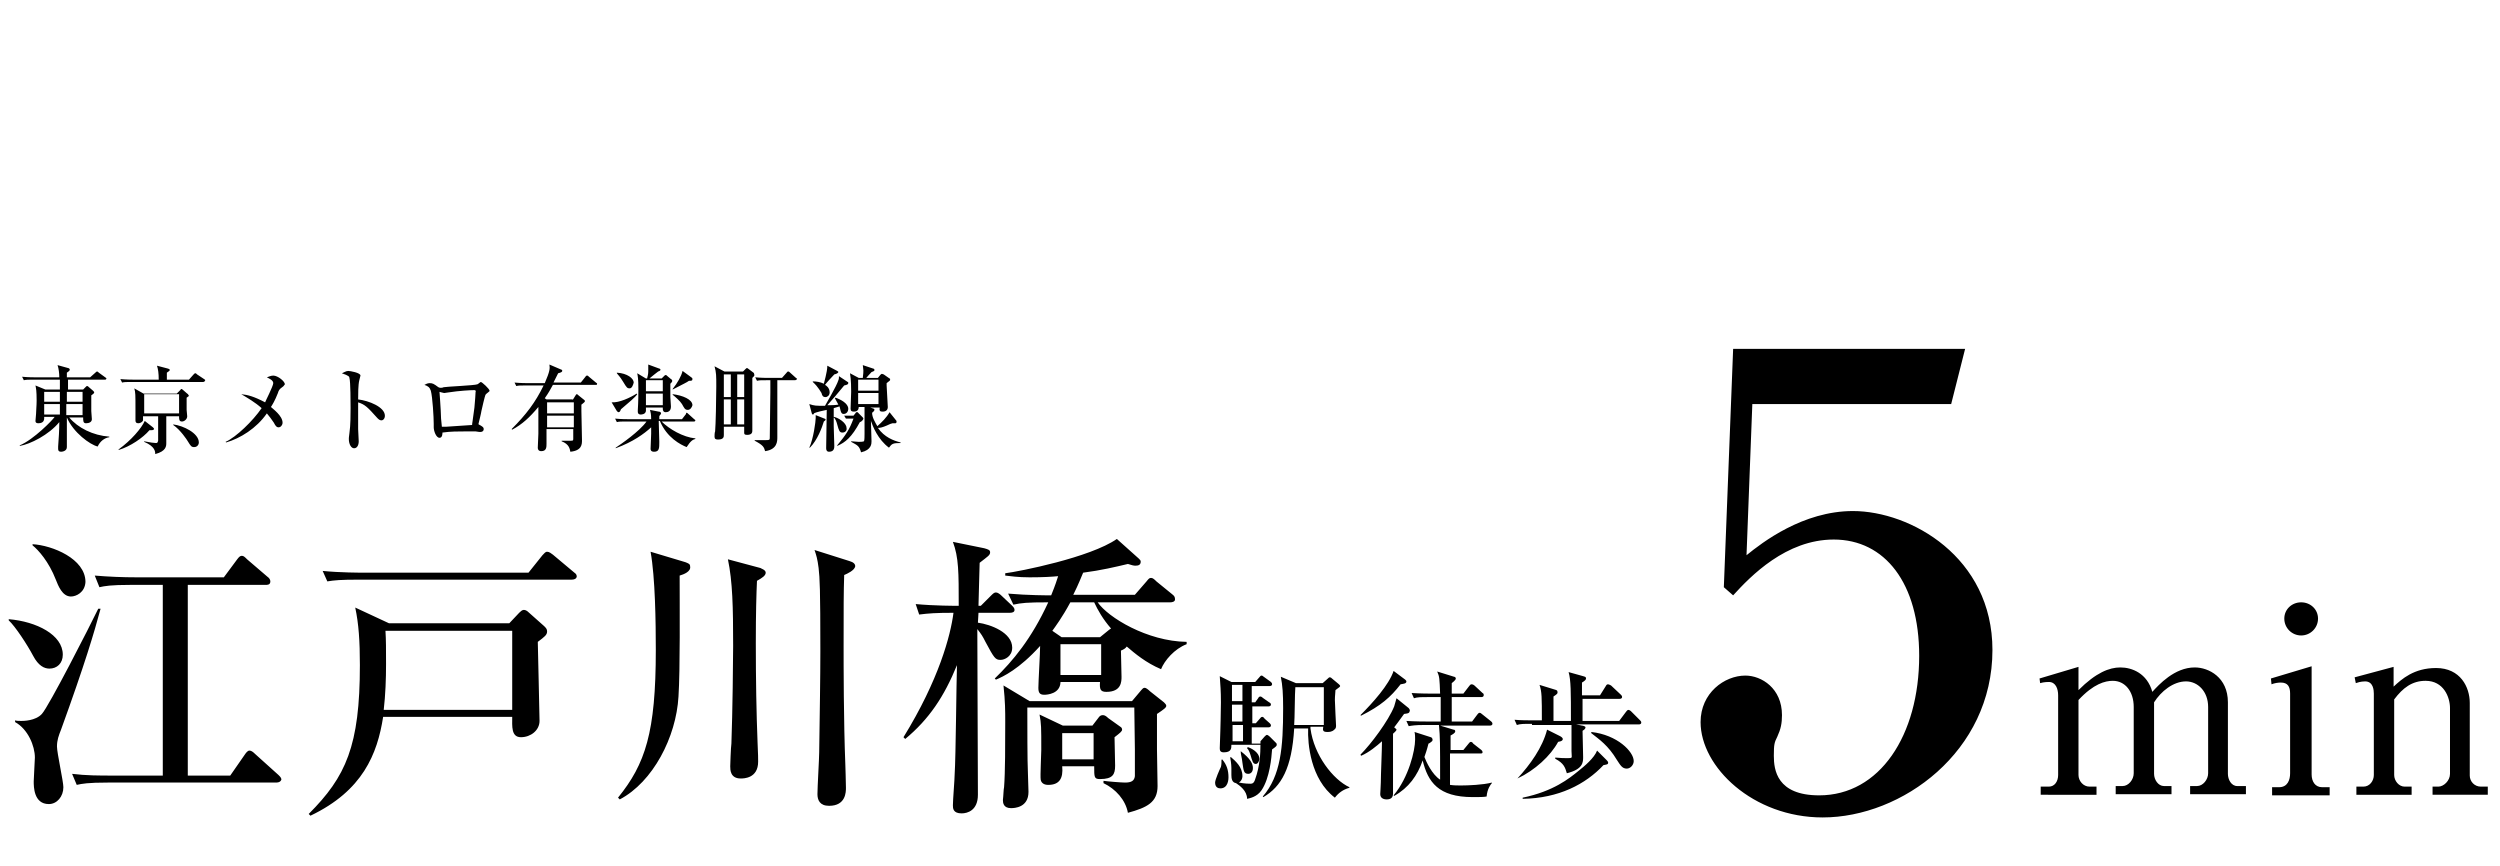
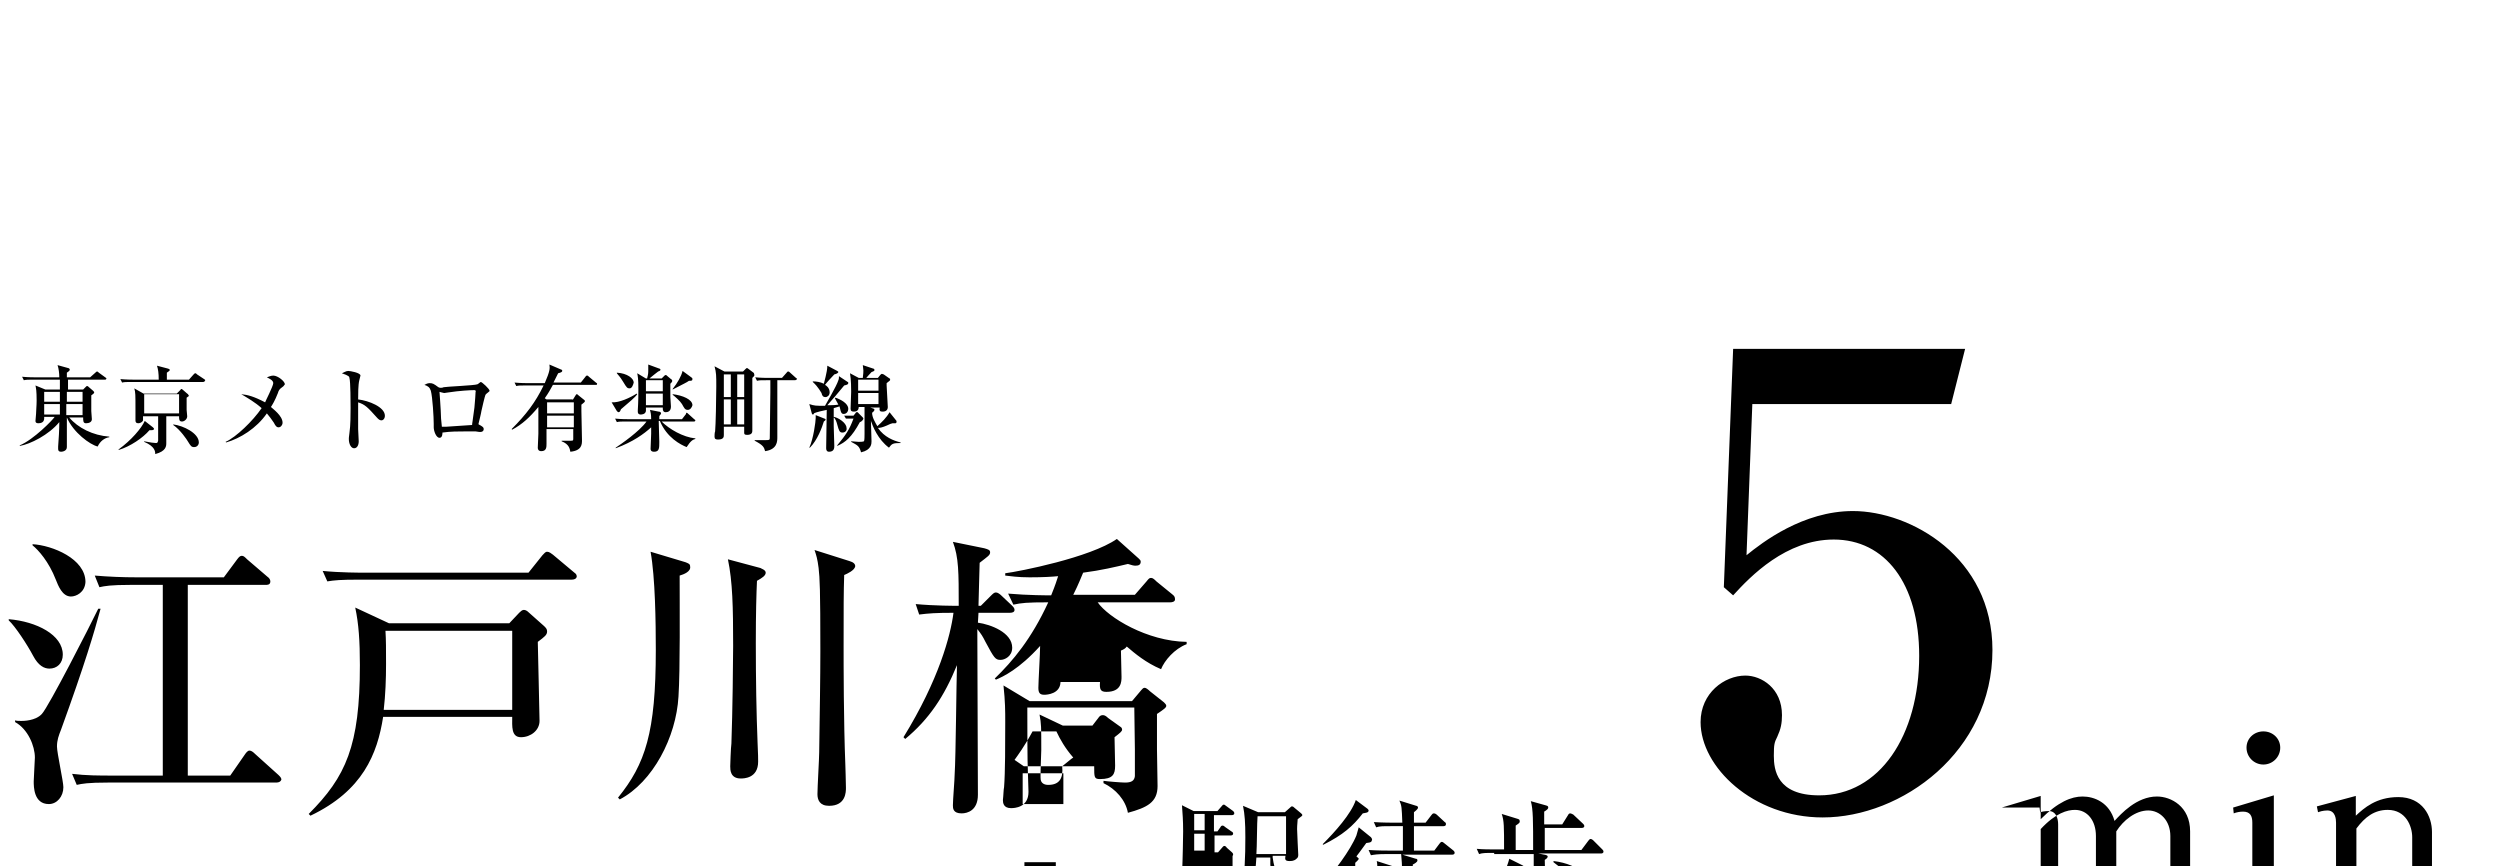
<svg xmlns="http://www.w3.org/2000/svg" viewBox="0 0 430 149">
-   <path d="M301.4 69.5l-1 26c2.7-2.2 9.7-7.6 18.3-7.6 9.9 0 24 7.9 24 23.9 0 17.5-15.6 28.8-29.2 28.8-12 0-21-8.7-21-16.4 0-5 4.1-8 7.7-8 2.8 0 6.3 2.2 6.3 6.8 0 1.4-.2 2.4-.8 3.7-.5 1-.6 1.3-.6 3.3 0 2.4.5 6.8 7.8 6.8 10.4 0 17.2-10.3 17.2-24 0-12.5-5.9-20-14.7-20-8.2 0-14.3 6.3-17.3 9.6l-1.6-1.4 1.6-41H338l-2.4 9.5h-34.2zM8.5 115c-.9 0-1.9-.5-2.8-2.2-1-1.9-3.1-5.1-4.2-6.1v-.2c4.8.4 9.3 2.7 9.3 6.1 0 1.5-1 2.4-2.3 2.4zm2 10.5c-.4 1-.7 1.8-.7 2.9 0 1.1 1.1 6 1.1 7 0 1.6-1.1 2.9-2.5 2.9-2.6 0-2.6-3-2.6-3.9 0-.7.2-3.5.2-4.1 0-2-1.2-4.9-3.4-6.1v-.3c.3.1.6.1 1.1.1.3 0 2.4 0 3.5-1.2 1.2-1.3 8.2-15 9.7-18.1h.4c-1.1 4.1-2.7 9.5-6.8 20.8zm1.7-22.9c-1.5 0-2.2-1.9-2.6-2.9-1.2-3.1-3-5.1-4-5.9v-.2c3.4.2 9.1 2.5 9.1 6.5-.1 1.8-1.6 2.5-2.5 2.5zm35.2 32H18.6c-3.5 0-4.5.2-5.4.4l-.8-1.9c2.4.3 4.7.3 7.1.3H28v-32.8h-5.5c-3.5 0-4.5.2-5.4.4l-.8-2c2.4.2 4.8.3 7.2.3h15l2.3-3.1c.3-.4.5-.6.8-.6.3 0 .5.2.9.6l3.5 3c.3.2.5.5.5.8 0 .6-.5.6-.8.6H32.3v32.8h7.3l2.5-3.6c.2-.3.5-.7.8-.7.3 0 .6.2 1 .6l4 3.6c.3.3.5.5.5.8-.2.5-.7.5-1 .5zm45.1-24.2c0 .8.3 12.3.3 13.6 0 1.6-1.5 2.8-3.2 2.8-1.7 0-1.5-1.9-1.5-3.5H65.9c-1 6.4-3.5 12.7-12.5 17l-.3-.3c6.4-6.4 8.8-11.7 8.8-25.6 0-4.1-.2-7.1-.8-9.9l5.8 2.7h20.7l1.7-1.8c.2-.2.5-.5.8-.5s.6.2.8.4l2.7 2.4c.3.3.5.5.5.9 0 .6-.4.9-1.6 1.8zm5.8-10.7H61.7c-3.1 0-4.2.1-5.4.3l-.8-1.8c3 .3 6.6.3 7.1.3h28.3l2.4-3c.3-.3.5-.6.8-.6.4 0 .7.3 1 .5l3.7 3.1c.3.2.4.4.4.7-.1.4-.5.5-.9.5zm-10.1 8.8H66.3c.1 1.6.1 3.2.1 5.7 0 2.6-.1 5.3-.4 7.9h22.1v-13.6zm28.7-9.5c0 5.2.1 16.2-.2 20.8-.4 7-4.4 14.7-10.1 17.7l-.3-.3c4.7-5.8 6.5-11.2 6.5-25.4 0-4.7-.1-12.5-.9-16.9l6 1.8c.5.2.8.3.8.7.2.9-1.1 1.4-1.8 1.6zm13.3.9c-.1 2.2-.2 5.5-.2 10.7 0 6.2.1 12.1.3 17.1.1 1.8.1 3.1.1 3.3 0 2.9-2.5 2.9-3 2.9-1.8 0-1.8-1.5-1.8-2.1 0-.1.1-3.3.2-3.9.2-5.3.3-14.7.3-16.8 0-6.7-.1-11.1-.9-14.9l5.6 1.5c.1.1.9.3.9.8s-.6.9-1.5 1.4zm15-1c-.1 3-.1 5.5-.1 12.2 0 3.1 0 13 .3 20.5 0 .7.1 2.4.1 3.9 0 .7 0 3.1-2.9 3.1-1.6 0-2-1-2-2 0-1.2.3-6.2.3-7.2.1-6.9.2-12.9.2-17.4 0-10.8-.1-12.5-.3-14.3-.2-1.6-.4-2.2-.7-3.1l6 1.9c.7.2 1 .5 1 .9-.1.7-1.4 1.3-1.9 1.5zm12.3 5c3.2.3 6.8.3 7.4.3 0-5.8 0-8.3-1-11l5.4 1.1c.7.2 1 .3 1 .7 0 .5-.4.7-1.8 1.8 0 .6-.2 6.6-.2 7.4h.4l1.7-1.7c.4-.4.6-.6.9-.6.3 0 .7.3.9.5l1.8 1.7c.3.3.5.5.5.8 0 .4-.4.5-.8.5h-5.4c0 .4-.1 1.4-.1 1.7 2.2.3 5.9 1.7 5.9 4.3 0 1.5-1.3 2.1-2 2.1-.9 0-1.1-.3-2.6-3.1-.5-1-.7-1.3-1.4-2.2 0 4.5.1 24.4.1 28.5 0 2.7-1.8 3.2-2.8 3.2-1.5 0-1.5-.9-1.5-1.4 0-.9.3-4.5.3-5.3.2-3 .3-16.1.4-18.8-2.2 5.4-4.8 9.3-8.9 12.7l-.3-.3c6.1-9.9 8.1-17.5 8.6-21.4-3.1 0-4.3.1-5.9.3l-.6-1.8zm24.9 13.5c-.1 1.9-2.2 2.1-2.8 2.1-.8 0-1-.4-1-1.2 0-1 .3-6 .3-7.2-3.6 4-6.4 5.3-7.6 5.8l-.2-.2c3.1-3 6.3-6.8 9.2-13.1-3.7 0-4.6.1-6 .4l-.9-1.9c3.4.3 6.9.3 7.4.3.3-.8.6-1.4 1.2-3.3-1 .1-2.6.2-4.9.2-2 0-3.3-.2-4.2-.3v-.4c2.4-.3 14.6-2.7 19.2-5.9l3.8 3.4c.2.2.3.3.3.5 0 .5-.3.7-.9.7-.3 0-.7-.1-1.3-.3-2.1.5-4.6 1.1-7.7 1.5-.4.9-.7 1.8-1.7 3.8h10.6l2-2.3c.4-.5.5-.6.8-.6s.6.3.9.6l2.7 2.2c.4.3.5.5.5.9s-.5.5-.8.5h-12.5c1.8 2.6 8.5 6.7 15.3 6.8v.4c-2.1.8-3.8 2.8-4.4 4.3-2.6-1.1-4.5-2.7-5.9-3.9-.2.3-.5.5-1 .7 0 .6.1 3.8.1 4.5 0 .8 0 2.6-2.6 2.6-1 0-1.2-.4-1.1-1.7h-6.8zm-5.7 4.5c0 2.6 0 9.3.1 11 0 .5.1 2.8.1 3.3 0 2.7-2.4 2.8-3 2.8-1.3 0-1.4-.9-1.4-1.4.1-.8.1-1.8.2-2.2.2-2.5.2-7.5.2-11.2 0-1.9 0-3.5-.3-6.3l4.5 2.7h17.6l1.6-1.9c.2-.2.3-.4.6-.4.2 0 .6.3.9.6l2.4 1.9c.2.2.4.4.4.6 0 .3-.4.6-1.6 1.4v6.1c0 .9.1 5.3.1 6.3 0 2.8-1.8 3.7-5.1 4.6-.4-2.2-2.1-4.1-4.2-5.1v-.4c.6.1 3.1.3 3.7.3 1.1 0 1.6-.3 1.7-1.1v-4.6c0-1-.1-6-.1-7.2h-18.4zm6 9.9c.2 2.1-.5 3.2-2.4 3.2-.7 0-1.2-.3-1.3-.9-.1-.7.1-4.2.1-5.1 0-4 0-4.5-.3-6.1l4 1.9h5.1l1-1.3c.2-.3.4-.5.8-.5.3 0 .6.2.9.5l2.1 1.5c.2.1.3.3.3.5 0 .3-.4.6-1.3 1.3 0 .7.1 4.1.1 4.9 0 1.5-.4 2.3-2.6 2.3-1 0-1-.3-1-2.2h-5.5zm6.5-22.2l1.6-1.3.3-.2c-1.4-1.6-2.3-3.2-2.9-4.5h-4.1c-1.4 2.6-2.6 4.2-3.1 4.9l1.6 1.1h6.6zm-6.8 1.2v5.3h7v-5.3h-7zm.3 15.3v4.5h5.4v-4.5h-5.4zm27.5 4.5c.8.9 1.1 1.9 1.1 3.1 0 .2 0 1.9-1.4 1.9-.4 0-.9-.2-.9-1 0-.5.8-2.3 1-2.7.1-.4.1-.7.1-1.2l.1-.1zm6.6-3.1l.7-.8c.1-.1.3-.3.4-.3.1 0 .3.1.5.3l1.1 1.1c.1.1.1.2.1.3 0 .2-.1.3-.8.8-.1 1.4-.4 4.9-1.8 7-.8 1.2-2.1 1.4-2.5 1.5 0-1.4-1.3-2.3-1.9-2.7-.7-.1-.8-.8-.8-1.4v-1.2c0-.1 0-.7-.2-1.8l.1-.1c.8.7 2 1.7 2 3.3 0 .1 0 .7-.6 1.1 1 .2 1.8.2 2 .2.3 0 .6-.1.8-.8.8-2.2.9-4.5.9-5.9h-5c0 .6 0 1.3-1.3 1.3-.6 0-.7-.3-.7-.7 0-.5.1-2.6.1-3 0-.2.1-3.3.1-4.9 0-2-.1-3-.2-4.5l2 1h4.1l.7-.8c.2-.2.2-.3.4-.3.1 0 .1 0 .5.3l1.1.8c.1.1.2.2.2.4s-.2.3-.4.3h-3.1v2.8h.6l.5-.7c.1-.2.2-.3.4-.3.1 0 .3.1.5.3l1 .7c.2.1.3.2.3.4s-.2.3-.4.3h-2.8v2.9h.6l.7-.8c.1-.1.2-.3.4-.3.1 0 .3.1.4.3l.9.8c.1.1.2.2.2.4s-.2.3-.4.3h-2.9v2.8h1.5zm-4.9-9.7v2.8h1.8v-2.8h-1.8zm0 3.4v2.9h1.8v-2.9h-1.8zm1.9 6.3v-2.8H212v2.8h1.8zm-.4 1.7c1.7 1.3 2.1 2.2 2.1 2.9 0 .7-.4 1-.8 1-.8 0-.8-.6-1-1.9-.1-1-.3-1.4-.3-2zm1.2-.7c.4.1 2 .8 2 2 0 .5-.3.9-.6.9-.5 0-.6-.5-.9-1.5-.2-.6-.3-.9-.6-1.2l.1-.2zm10.8-3.2c.6 4.6 3.9 8.8 6.7 10.1v.1c-1.1.3-1.9.9-2.5 1.7-4.2-3.2-4.7-9.3-4.6-11.9h-2.4c-.4 6.8-2.2 10-5.3 11.8l-.1-.1c3.1-3.6 3.5-8.4 3.5-15.2 0-2.5-.1-3.9-.4-5.4l2.6 1.1h4.6l.9-.8c.1-.1.2-.2.3-.2.2 0 .3.1.4.2l1.2 1c.1.1.2.2.2.3 0 .1-.1.2-.8.7 0 .4-.1.9-.1 1.7 0 .7.2 4.2.2 4.4 0 .2 0 .5-.3.7-.4.4-.9.4-1.2.4-.8 0-.8-.3-.7-.9h-2.2zm2.3-.6v-6.5h-4.9c-.1.9-.1 5.5-.2 6.5h5.1zm13.8-1.9c-1 1.4-1.4 1.9-1.7 2.3.2.2.4.3.4.4 0 .2-.5.6-.6.7v10.3c0 .7-.4 1-1.1 1-.1 0-1.1 0-1.1-.9 0-.1.1-1.6.1-2 0-1.3.2-5.6.2-7.1-.9.8-2.2 1.9-3.6 2.5l-.1-.2c1.8-1.8 4.8-5.8 5.8-8.3.1-.3.3-1 .4-1.4l2.1 1.7c.1.1.2.3.2.4-.1.4-.1.5-1 .6zm-.6-5.1c-1.7 2.2-3.4 3.7-6.8 5.4l-.1-.1c2.1-2.1 4.9-5.2 5.7-7.6l2 1.5c.1.1.2.2.2.3 0 .4-.5.4-1 .5zm14.8 19.3c-.5.1-1.3.1-2.4.1-5.9 0-7.7-2.6-8.6-6.3-.9 2.6-2.4 4.7-4.9 6.1l-.1-.1c2.6-3.1 3.7-7.7 3.7-9.6 0-.4 0-.9-.1-1.3l2.8.9c.1 0 .3.2.3.4 0 .1 0 .2-.1.3-.1.1-.5.4-.6.4-.3 1.2-.5 1.7-.7 2.3.3.8 1.3 3 2.7 3.9 0-6.5 0-7.2-.2-9.4h-2.6c-1.5 0-2 .1-2.6.2l-.4-.9c1.5.1 3.2.1 3.5.1h2.4v-4.2h-2c-1.5 0-2 0-2.6.2l-.4-.9c1.5.1 3.2.1 3.4.1h1.5c-.1-2.6-.1-2.9-.5-3.8l2.9.9c.1 0 .3.1.3.3 0 .3-.6.7-.7.8v1.8h2l1-1.3c.1-.1.2-.3.4-.3s.4.1.5.2l1.4 1.3c.2.1.2.2.2.4s-.2.3-.4.3h-5.1v4.2h3.5l.9-1.2c.1-.1.2-.3.4-.3.1 0 .3.1.5.3l1.5 1.2c.1.1.2.2.2.4s-.2.3-.4.3h-8.6l2.3.7c.2 0 .3.1.3.3 0 .3-.6.6-.8.7v2.5h2.2l.9-1.1c.1-.1.2-.3.4-.3.1 0 .3.1.4.3l1.4 1.1c.1.1.2.2.2.4s-.2.2-.4.2h-5.2v5.4c.7.1 1.3.1 1.9.1 1.2 0 3.8-.1 5.3-.5v.1c-.2.2-.8 1-.9 2.3zm7.8-12.5c-1.5 0-2 0-2.6.2l-.4-.9c1.1.1 2.3.1 3.4.1h1.3c0-4 0-4.9-.4-6.1l2.6.8c.3.1.5.1.5.5 0 .2-.1.3-.7.7v4.2h3c0-5 0-7-.4-8.4l2.5.7c.3.1.5.1.5.4 0 .2-.2.4-.7.7v2.2h3.1l1-1.6c.1-.2.2-.3.4-.3.1 0 .3.1.5.2l1.7 1.6c.1.1.2.2.2.4s-.2.3-.4.3h-6.4v3.8h6.3l1.2-1.6c.1-.1.2-.3.4-.3.1 0 .3.1.4.2l1.6 1.6c.1.1.2.2.2.4s-.2.3-.4.3h-10.8l1 .2c.1 0 .6.1.6.3 0 .1 0 .3-.5.6 0 .7.1 3.8.1 4.5 0 .9 0 2.1-2.8 2.8-.3-1-.5-1.7-2-2.5v-.2c1 .1 1.5.1 2.1.1.3 0 .6 0 .7-.1.1-.1 0-.4 0-1.1v-4.5h-6.8zm-2.5 9.4c2.2-2.4 4.3-5.3 5.1-8.4l2.2 1.1c.2.1.5.3.5.5s-.1.4-.8.5c-1.3 2.4-4 4.9-7 6.3zm.9 3.3c5.3-1.1 8-3.3 9.6-4.6 1-.8 2.7-2.2 3.2-3.5l1.6 1.6c.3.3.3.4.3.5 0 .3-.3.3-.8.4-3.1 3.3-7.7 5.7-13.9 5.8v-.2zm11.8-11.3c4.5.5 7.3 3.4 7.3 5 0 .7-.6 1.3-1.2 1.3-.8 0-1.1-.6-1.7-1.5-1.5-2.5-3-3.5-4.4-4.6v-.2zm77.1-9.2l6.7-2v4c3-3 5.3-3.9 7.2-3.9 2 0 4.6 1 5.5 4.2 1.1-1.2 3.8-4.2 7.3-4.2 2.4 0 5.7 1.7 5.7 6v12.3c0 1 .6 2.1 1.6 2.1h1.5v1.4h-9.6v-1.4h1.2c1 0 1.9-1.1 1.9-2.2v-11.4c0-2.7-1.8-4.4-3.8-4.4-2.2 0-4.3 1.7-5.5 3.6v12.3c0 1 .7 2.1 1.7 2.1h1.3v1.4h-9.6v-1.4h1.2c1 0 1.9-1.1 1.9-2.2v-11.4c0-2.7-1.5-4.5-3.6-4.5-1.3 0-3.3.5-5.9 3.3v12.9c0 1 .8 2 1.9 2h1.2v1.4H351v-1.4h1.4c1 0 1.6-.9 1.6-2v-13.7c0-1.1-.4-2.3-1.6-2.3-.2 0-.8 0-1.5.2l-.1-.8zm39.8 0l7-2.1v18.6c0 1.2.6 2.2 1.8 2.2h1.3v1.4h-9.9v-1.4h1.2c1.5 0 1.9-1.3 1.9-2.4v-13.7c0-1.2-.4-1.9-1.6-1.9-.5 0-1.1.1-1.6.3l-.1-1zm8.1-10.3c0 1.6-1.3 2.9-2.9 2.9s-2.9-1.3-2.9-2.9 1.3-2.8 2.9-2.8c1.6 0 2.9 1.2 2.9 2.8zm13 8.3v3.4c1.4-1.3 3.5-3.2 7.3-3.2 4.2 0 5.8 3.3 5.8 6v12.5c0 1 .8 1.9 1.9 1.9h1.2v1.4h-9.5v-1.4h1c.9 0 2-1 2-2.2v-11.3c0-1.9-1.1-4.7-4.2-4.7-2.3 0-3.9 1.2-5.4 3.2v13c0 1 .8 2 1.8 2h1.2v1.4h-9.5v-1.4h1.2c1.1 0 1.8-1 1.8-2v-14c0-.6-.1-2.1-1.5-2.1-.1 0-.8 0-1.6.3l-.2-1 6.7-1.8zM16.8 76.8c-1.3-.3-4.2-2.4-5.3-5v5.1c0 .7-.8.8-1 .8-.4 0-.5-.2-.5-.5v-.4c.1-1.3.2-2.9.2-4.2-1.8 2.2-5 3.8-6.8 4.1v-.1c2.4-1 5.7-4.4 6-4.9H7.6c0 .3.1 1.1-1 1.1-.5 0-.5-.3-.5-.4 0 0 .1-1.1.1-1.2 0-.5.1-1.4.1-2.3 0-1.7-.1-2.1-.2-2.6l1.7.7h2.5v-1.7H5.8c-1 0-1.3 0-1.7.1l-.3-.6c1 .1 2.1.1 2.3.1h4.1c0-.7-.1-1.5-.3-2.1l1.8.5c.1 0 .3.1.3.3 0 .2-.5.5-.5.5v.8h4l.9-.8c.1-.1.2-.2.3-.2.1 0 .2.1.3.2l1.1.8c.1.1.2.1.2.2s-.1.2-.2.2h-6.4V67h2.6l.5-.5c.1-.1.1-.1.2-.1s.2.1.3.2l.7.6c.1.1.2.2.2.3 0 .2-.4.4-.5.5v2.7c0 .2.1 1.3.1 1.4 0 .5-.5.7-1 .7s-.5-.4-.5-1h-2.4c1.5 1.8 4.1 3.1 6.9 3.3v.1c-.8.1-1.6.7-2 1.6zm-6.5-9.4H7.6v1.7h2.7v-1.7zm0 2.1H7.6v1.8h2.7v-1.8zm3.9 0h-2.8v1.9h2.8v-1.9zm0-2.1h-2.7v1.7h2.7v-1.7zM25.7 74c-1.1 1.3-3.3 2.8-5.3 3.4v-.1c2.2-1.6 3.9-3.6 4.5-4.9l1.4 1.1c.1.1.2.2.2.3-.1.2-.3.2-.8.2zm9.2-8.3H22.7c-1 0-1.3 0-1.7.1l-.3-.6c1 .1 2.1.1 2.3.1h4.3c0-1.1-.1-1.8-.3-2.4l1.9.5s.3.1.3.2c0 .2-.1.2-.5.5v1.2h3.8l.8-.9c.2-.2.2-.2.3-.2.1 0 .1 0 .3.2l1.2.8c.1.1.2.1.2.2-.1.3-.3.3-.4.3zm-2.8 2.7v2.1c0 .2.1.9.1 1.1 0 .5-.5.9-.9.9-.5 0-.5-.4-.5-.9h-2.2v4.6c0 .5 0 1.4-1.9 1.9 0-.4 0-1.3-1.9-2.1v-.1c1 .2 1.7.3 2 .3.2 0 .3 0 .4-.4v-4.2h-2.6v.7c-.1.3-.5.5-.8.5-.4 0-.5-.2-.5-.5v-1.8c0-2.7 0-3-.2-3.7l1.6.9h5.7l.6-.6c.1-.1.1-.2.2-.2 0 0 .1 0 .2.1l.8.7c.2.1.2.2.2.3.3 0 0 .2-.3.4zm-1.3-.6h-6v3.3h6v-3.3zm2.6 9.1c-.5 0-.6-.2-1.1-1-.1-.2-1.3-2-2.5-2.8V73c1.7.2 4.4 1.5 4.4 3.1 0 .4-.3.8-.8.8zm15-10.2c-.3.2-.5.5-.6.9-.5 1.3-1 2.1-1.2 2.4.3.3 2 1.5 2 2.7 0 .4-.3.8-.7.8-.3 0-.5-.2-.8-.8-.4-.6-.7-1-1.2-1.6-1.8 2.6-4.6 4.3-7 5l-.1-.1c1.8-.8 4.7-3.6 6.2-5.8-1.1-1-2.5-1.8-3.5-2.4 1.1.1 2.2.4 4.1 1.4 0-.1 1.4-2.8 1.4-3.3s-.7-.8-1.1-1c.3-.1.7-.3 1.1-.3.8 0 2 1 2 1.5-.2.3-.3.4-.6.6zm17.2 5.6c-.3 0-.5-.2-.7-.4-1.7-1.9-2.1-2.3-3.3-2.7v4.6c0 .3.1 1.8.1 2.1 0 .7-.3 1.2-.8 1.2s-.9-.7-.9-1.6c0-.2 0-.2.1-1 .2-1.3.2-3.3.2-4.3 0-.8 0-4.6-.2-5.2 0-.2-.1-.4-1.3-.8.3-.1.7-.4 1.1-.4.3 0 2.1.3 2.1.8 0 .1-.2.7-.2.8-.2.8-.2 2.4-.2 3.3 1.8.2 4.6 1.3 4.6 2.8 0 .5-.3.8-.6.8zm17.9-4.4c-.1.2-.6 2.3-.7 2.8 0 .2-.5 2.2-.5 2.2 0 .1 0 .1.4.3.3.2.5.3.5.6s-.2.5-.6.5c-.1 0-.2 0-.8-.1h-1.6c-1.4 0-2.7 0-4.1.2 0 .2 0 .9-.5.9-.6 0-1-1.2-1-1.8v-.6c0-1.1-.2-4.6-.5-5.7-.2-.6-.5-.8-1.1-1 .2-.1.5-.3.9-.3.5 0 .7.1 1.5.7.2.1.3.1.4.1.1 0 .3 0 .5-.1.4-.1 5.3-.3 5.8-.5.1 0 .5-.4.6-.4.2 0 1.5 1.2 1.5 1.5.1.1-.6.5-.7.7zm-1.9-.8c-.6 0-2.6.1-4.5.4-.1 0-.6.1-.7.1-.1 0-.8-.2-.8-.2v.1c0 .2.2 2.5.2 3 0 .8.1 2.2.2 2.9h.7l4.5-.3c0-.3.1-.6.4-3 .1-.9.2-2.6.2-2.7.1-.1 0-.3-.2-.3zm16.9 1.7l.5-.8s.1-.2.2-.2.2.1.3.2l1 .8c.1.1.1.1.1.2 0 .2-.4.4-.6.6v1.1c0 .8.1 4.3.1 5 0 .7 0 1.8-2 2-.1-.5-.2-1.3-1.5-1.8v-.1h1.6c.3 0 .4 0 .4-.3v-1.7H94v2.5c0 .6 0 1.3-.9 1.3-.6 0-.6-.5-.6-.6 0-.1.1-2 .1-2.4V70c-1.5 1.8-2.8 3-4.5 3.9l-.1-.1c2.5-2.5 4.1-4.6 5.5-7.5h-3c-1 0-1.3 0-1.7.1l-.3-.6c1 .1 2.1.1 2.3.1h2.9c.9-2.1.9-2.5.8-3.2l2.1.9c.1 0 .1.1.1.2 0 .2-.3.3-.7.4l-.8 1.6h4.7l.8-1c.1-.2.2-.2.3-.2.1 0 .1 0 .3.2l1.2 1c.1.1.2.1.2.2 0 .2-.1.2-.2.2h-7.4c-.5.9-.7 1.3-1.4 2.3l.3.2h4.5zm-4.4.4v1.9h4.6v-1.9h-4.6zm0 2.3v2h4.6v-2h-4.6zm12.7-1.1s-.1.3-.2.4c0 0-.1.1-.2.1s-.2-.1-.3-.2l-.9-1.5c1.3.1 3.2-.8 4.3-1.5l.1.1c-.3.5-1.4 1.4-2.8 2.6zm11.3 6.5c-1-.4-3.4-1.6-4.6-4.5h-.2c0 .6.1 3.1.1 3.6 0 1.1 0 1.7-.9 1.7-.6 0-.6-.4-.6-.5 0-.4.1-2.2.1-2.6v-1.1c-1.2 1.1-3.1 2.5-6.1 3.6V77c.9-.6 4.1-2.8 5.3-4.5h-3.4c-1 0-1.3 0-1.7.1l-.3-.6c1 .1 2.1.1 2.3.1h3.9c0-.9-.1-1.2-.2-1.6l1.5.3c.2 0 .4.1.4.3 0 .1-.1.2-.1.2-.1.1-.1.1-.2.3v.5h3.9l.7-.9c0-.2 0-.2.1-.2s.2.1.3.2l1 .9c.1.1.2.1.2.2s-.1.2-.2.2h-5.6c1.3 1.3 3.7 2.7 5.8 2.9v.1c-.4.1-.8.3-1.5 1.4zm-9.8-10.1c-.4 0-.5-.1-1.1-1.1-.6-1-.9-1.2-1.1-1.5v-.1c1.8.1 2.9 1 2.9 1.7-.1.4-.3 1-.7 1zm7-.8v2.3c0 .4.1 1.2.1 1.6 0 .2 0 1-.9 1-.4 0-.5-.3-.5-.6v-.2h-2.9v.6c-.1.6-.8.6-.9.6s-.5 0-.5-.5v-.2c.1-1.6.1-3 .1-3.6 0-1.9-.1-2.3-.2-2.8l1.5.9h.2c.2-.8.2-.9.2-1.6v-.8l1.9.7c.1 0 .2.1.2.2s-.1.2-.4.3c-.3.2-1 .8-1.5 1.2h2.1l.5-.5s.1-.1.2-.1.2.1.3.2l.6.5c.1.1.2.1.2.2.1.2-.1.4-.3.6zm-1.3-.6h-2.9v1.9h2.9v-1.9zm0 2.3h-2.9v2h2.9v-2zm4.3 2.8c-.5 0-.6-.3-1-1-.3-.5-1.2-1.3-1.6-1.6v-.1c1.7.2 3.4.9 3.4 1.9-.1.4-.4.8-.8.8zm.2-5c-.4.3-.9.5-2.8 1.5v-.1c.8-1 1.5-2.2 1.7-3.1l1.5 1.1c.1.1.2.1.2.3 0 .3-.2.3-.6.3zm10.9-.5v9c0 .3 0 .8-.9.8-.5 0-.5-.2-.5-.4v-1h-3.5v1.4c0 .3 0 .8-1 .8-.4 0-.6-.1-.6-.5 0-.1 0-.7.1-.9.1-1 .2-5.7.2-7.7 0-1.9 0-2.4-.3-3.5l1.7.9h3.2l.4-.4c.1-.1.2-.2.3-.2 0 0 .2.1.3.2l.8.6c.1.1.1.1.1.2.1.3.1.3-.3.7zm-3.7-.6h-1.2v3.9h1.2v-3.9zm0 4.3h-1.2V73h1.2v-4.3zm2.3-4.3h-1.2v3.9h1.2v-3.9zm0 4.3h-1.2V73h1.2v-4.3zm8.7-3.3h-3v9.8c0 .7 0 2.1-2.1 2.4-.2-.7-.3-1-1.8-1.8v-.1h1.9c.5 0 .7 0 .7-.3 0-.2.1-7.6.1-7.9v-2.1h-.6c-1 0-1.3 0-1.7.1l-.3-.6c1 .1 2.1.1 2.3.1h2.3l.8-.9c.1-.1.1-.2.3-.2.1 0 .2.1.3.2l1 .9c.1.1.2.1.2.2-.2.2-.3.2-.4.2zm8.4 5.8c-.3 0-.4-.2-.5-.5 0-.1-.2-.7-.2-.8-.3.1-.7.2-1 .3v3.1c0 .3.1 3.2.1 3.4 0 .3 0 1-.9 1-.4 0-.5-.3-.5-.6 0-1 .1-5.7.1-6.6-.5.1-1.9.4-2.2.6 0 .1-.1.2-.2.2s-.2-.2-.2-.3l-.4-1.5c.9.3 1.1.3 2.7.3.1-.2 2-3.4 2.3-4.4.1-.2.1-.5.1-.7l1.5 1c.1 0 .1.1.1.2 0 .2-.2.3-.7.4-1.3 1.6-1.5 1.8-2.9 3.4.6 0 1.3 0 1.9-.1-.1-.2-.5-.9-.6-1.1l.1-.1c.9.3 2.2 1 2.2 1.9 0 .5-.3.9-.8.9zm-3.4 1.3c-.3 1-1.1 3.2-2.4 4.5h-.1c.7-1.5 1.1-4.5 1.1-5.1v-.5l1.5.6c.1 0 .2.1.2.2.1-.1 0 .1-.3.3zm1.8-8.1c-.3.3-1.4 1.5-1.6 1.8.2.1.8.5.8 1.3 0 .5-.4.8-.7.8-.5 0-.6-.3-.7-.7-.1-.1-.5-1-1.5-1.9v-.1c.6 0 1.3.1 1.9.4 0-.1.6-2 .6-3.1l1.7.9c.1.1.2.1.2.2-.1.2-.3.3-.7.4zm1.4 10c-.5 0-.6-.3-.9-1.4-.1-.4-.3-1-.6-1.2v-.1c.7.1 2.2 1 2.2 1.9.1.3-.1.8-.7.8zm3-1.8c-1.4 2.6-2.5 3.5-3.9 4.1v-.1c1.5-1.8 2.1-2.7 2.8-4.6h-1.3l-.3-.5h1.6l.4-.5c0-.1.1-.1.2-.1s.2 0 .2.1l.8.8c.1.1.1.2.1.2-.1.4-.5.6-.6.6zm5 4.4c-1.9-1.4-2.8-3.7-3.1-4.6 0 .4.1 3.4.1 3.5 0 .4 0 1.5-1.8 1.9-.3-1.1-.6-1.2-1.7-1.8v-.1c.2 0 1.1.1 1.3.1.2 0 .7 0 .9-.1.1-.1.1-1 .1-1.3V70h-1c0 .6-.4.8-.8.8s-.6-.1-.6-.5.1-2.4.1-2.9 0-2.1-.2-3.2l1.5.8h.7c.1-.8.1-1 .1-1.3 0-.2-.1-.8-.1-.9l1.8.6c.1 0 .2.1.2.2 0 .2 0 .2-.5.4-.3.3-.9 1-.9 1h2l.4-.5c.1-.1.2-.2.3-.2.1 0 .2.1.3.1l1 .7c.1 0 .1.1.1.2s0 .1-.1.2-.4.3-.5.4v.4c0 .3.2 3.7.2 3.7 0 .5-.3.8-.9.8-.4 0-.6-.1-.5-.7h-1.6l.3.1c.3.1.4.1.4.3 0 .2-.3.4-.4.5 0 .8.5 1.6.9 2.3.8-.7 1.6-1.5 2.1-2.4l1.2 1.5v.2c0 .1-.1.2-.2.2h-.5c-.3.1-.4.1-1 .4-.7.3-1.1.4-1.5.4 1.1 1.6 2.7 2.2 3.9 2.5v.1c-1.3 0-1.5.1-2 .8zm-1.8-11.7h-3.5v1.9h3.5v-1.9zm0 2.3h-3.5v1.9h3.5v-1.9z" />
+   <path d="M301.4 69.5l-1 26c2.7-2.2 9.7-7.6 18.3-7.6 9.9 0 24 7.9 24 23.9 0 17.5-15.6 28.8-29.2 28.8-12 0-21-8.7-21-16.4 0-5 4.1-8 7.7-8 2.8 0 6.3 2.2 6.3 6.8 0 1.4-.2 2.4-.8 3.7-.5 1-.6 1.3-.6 3.3 0 2.4.5 6.8 7.8 6.8 10.4 0 17.2-10.3 17.2-24 0-12.5-5.9-20-14.7-20-8.2 0-14.3 6.3-17.3 9.6l-1.6-1.4 1.6-41H338l-2.4 9.5h-34.2zM8.5 115c-.9 0-1.9-.5-2.8-2.2-1-1.9-3.1-5.1-4.2-6.1v-.2c4.8.4 9.3 2.7 9.3 6.1 0 1.5-1 2.4-2.3 2.4zm2 10.5c-.4 1-.7 1.8-.7 2.9 0 1.1 1.1 6 1.1 7 0 1.6-1.1 2.9-2.5 2.9-2.6 0-2.6-3-2.6-3.9 0-.7.2-3.5.2-4.1 0-2-1.2-4.9-3.4-6.1v-.3c.3.1.6.1 1.1.1.3 0 2.4 0 3.5-1.2 1.2-1.3 8.2-15 9.7-18.1h.4c-1.1 4.1-2.7 9.5-6.8 20.8zm1.7-22.9c-1.5 0-2.2-1.9-2.6-2.9-1.2-3.1-3-5.1-4-5.9v-.2c3.4.2 9.1 2.5 9.1 6.5-.1 1.8-1.6 2.5-2.5 2.5zm35.2 32H18.6c-3.5 0-4.5.2-5.4.4l-.8-1.9c2.4.3 4.7.3 7.1.3H28v-32.8h-5.5c-3.5 0-4.5.2-5.4.4l-.8-2c2.4.2 4.8.3 7.2.3h15l2.3-3.1c.3-.4.5-.6.8-.6.3 0 .5.2.9.6l3.5 3c.3.2.5.5.5.8 0 .6-.5.6-.8.6H32.3v32.8h7.3l2.5-3.6c.2-.3.5-.7.8-.7.3 0 .6.2 1 .6l4 3.6c.3.3.5.5.5.8-.2.5-.7.5-1 .5zm45.1-24.2c0 .8.3 12.3.3 13.6 0 1.6-1.5 2.8-3.2 2.8-1.7 0-1.5-1.9-1.5-3.5H65.9c-1 6.4-3.5 12.7-12.5 17l-.3-.3c6.4-6.4 8.8-11.7 8.8-25.6 0-4.1-.2-7.1-.8-9.9l5.8 2.7h20.7l1.7-1.8c.2-.2.5-.5.8-.5s.6.2.8.4l2.7 2.4c.3.3.5.5.5.9 0 .6-.4.9-1.6 1.8zm5.8-10.7H61.7c-3.1 0-4.2.1-5.4.3l-.8-1.8c3 .3 6.6.3 7.1.3h28.3l2.4-3c.3-.3.5-.6.8-.6.4 0 .7.3 1 .5l3.7 3.1c.3.2.4.4.4.7-.1.4-.5.5-.9.5zm-10.1 8.8H66.3c.1 1.6.1 3.2.1 5.7 0 2.6-.1 5.3-.4 7.9h22.1v-13.6zm28.7-9.5c0 5.2.1 16.2-.2 20.8-.4 7-4.4 14.7-10.1 17.7l-.3-.3c4.7-5.8 6.5-11.2 6.5-25.4 0-4.7-.1-12.5-.9-16.9l6 1.8c.5.2.8.3.8.7.2.9-1.1 1.4-1.8 1.6zm13.3.9c-.1 2.2-.2 5.5-.2 10.7 0 6.2.1 12.1.3 17.1.1 1.8.1 3.1.1 3.3 0 2.9-2.5 2.9-3 2.9-1.8 0-1.8-1.5-1.8-2.1 0-.1.1-3.3.2-3.9.2-5.3.3-14.7.3-16.8 0-6.7-.1-11.1-.9-14.9l5.6 1.5c.1.1.9.3.9.8s-.6.9-1.5 1.4zm15-1c-.1 3-.1 5.5-.1 12.2 0 3.1 0 13 .3 20.5 0 .7.1 2.4.1 3.9 0 .7 0 3.1-2.9 3.1-1.6 0-2-1-2-2 0-1.2.3-6.2.3-7.2.1-6.9.2-12.9.2-17.4 0-10.8-.1-12.5-.3-14.3-.2-1.6-.4-2.2-.7-3.1l6 1.9c.7.2 1 .5 1 .9-.1.7-1.4 1.3-1.9 1.5zm12.3 5c3.2.3 6.8.3 7.4.3 0-5.8 0-8.3-1-11l5.4 1.1c.7.2 1 .3 1 .7 0 .5-.4.7-1.8 1.8 0 .6-.2 6.6-.2 7.4h.4l1.7-1.7c.4-.4.6-.6.9-.6.3 0 .7.3.9.5l1.8 1.7c.3.3.5.5.5.8 0 .4-.4.5-.8.5h-5.4c0 .4-.1 1.4-.1 1.7 2.2.3 5.9 1.7 5.9 4.3 0 1.5-1.3 2.1-2 2.1-.9 0-1.1-.3-2.6-3.1-.5-1-.7-1.3-1.4-2.2 0 4.5.1 24.4.1 28.5 0 2.7-1.8 3.2-2.8 3.2-1.5 0-1.5-.9-1.5-1.4 0-.9.3-4.5.3-5.3.2-3 .3-16.1.4-18.8-2.2 5.4-4.8 9.3-8.9 12.7l-.3-.3c6.1-9.9 8.1-17.5 8.6-21.4-3.1 0-4.3.1-5.9.3l-.6-1.8zm24.9 13.5c-.1 1.9-2.2 2.1-2.8 2.1-.8 0-1-.4-1-1.2 0-1 .3-6 .3-7.2-3.6 4-6.4 5.3-7.6 5.8l-.2-.2c3.1-3 6.3-6.8 9.2-13.1-3.7 0-4.6.1-6 .4l-.9-1.9c3.4.3 6.9.3 7.4.3.3-.8.6-1.4 1.2-3.3-1 .1-2.6.2-4.9.2-2 0-3.3-.2-4.2-.3v-.4c2.4-.3 14.6-2.7 19.2-5.9l3.8 3.4c.2.2.3.3.3.5 0 .5-.3.7-.9.7-.3 0-.7-.1-1.3-.3-2.1.5-4.6 1.1-7.7 1.5-.4.9-.7 1.8-1.7 3.8h10.6l2-2.3c.4-.5.5-.6.8-.6s.6.3.9.6l2.7 2.2c.4.3.5.5.5.9s-.5.5-.8.5h-12.5c1.8 2.6 8.5 6.7 15.3 6.8v.4c-2.1.8-3.8 2.8-4.4 4.3-2.6-1.1-4.5-2.7-5.9-3.9-.2.3-.5.5-1 .7 0 .6.1 3.8.1 4.5 0 .8 0 2.6-2.6 2.6-1 0-1.2-.4-1.1-1.7h-6.8zm-5.7 4.5c0 2.6 0 9.3.1 11 0 .5.1 2.8.1 3.3 0 2.7-2.4 2.8-3 2.8-1.3 0-1.4-.9-1.4-1.4.1-.8.1-1.8.2-2.2.2-2.5.2-7.5.2-11.2 0-1.9 0-3.5-.3-6.3l4.5 2.7h17.6l1.6-1.9c.2-.2.3-.4.6-.4.2 0 .6.3.9.6l2.4 1.9c.2.2.4.4.4.6 0 .3-.4.6-1.6 1.4v6.1c0 .9.1 5.3.1 6.3 0 2.8-1.8 3.7-5.1 4.6-.4-2.2-2.1-4.1-4.2-5.1v-.4c.6.1 3.1.3 3.7.3 1.1 0 1.6-.3 1.7-1.1v-4.6c0-1-.1-6-.1-7.2h-18.4zm6 9.9c.2 2.1-.5 3.2-2.4 3.2-.7 0-1.2-.3-1.3-.9-.1-.7.1-4.2.1-5.1 0-4 0-4.5-.3-6.1l4 1.9h5.1l1-1.3c.2-.3.4-.5.8-.5.3 0 .6.2.9.5l2.1 1.5c.2.1.3.3.3.5 0 .3-.4.6-1.3 1.3 0 .7.1 4.1.1 4.9 0 1.5-.4 2.3-2.6 2.3-1 0-1-.3-1-2.2h-5.5zl1.6-1.3.3-.2c-1.4-1.6-2.3-3.2-2.9-4.5h-4.1c-1.4 2.6-2.6 4.2-3.1 4.9l1.6 1.1h6.6zm-6.8 1.2v5.3h7v-5.3h-7zm.3 15.3v4.5h5.4v-4.5h-5.4zm27.5 4.5c.8.9 1.1 1.9 1.1 3.1 0 .2 0 1.9-1.4 1.9-.4 0-.9-.2-.9-1 0-.5.8-2.3 1-2.7.1-.4.1-.7.1-1.2l.1-.1zm6.6-3.1l.7-.8c.1-.1.3-.3.4-.3.1 0 .3.1.5.3l1.1 1.1c.1.1.1.2.1.3 0 .2-.1.3-.8.8-.1 1.4-.4 4.9-1.8 7-.8 1.2-2.1 1.4-2.5 1.5 0-1.4-1.3-2.3-1.9-2.7-.7-.1-.8-.8-.8-1.4v-1.2c0-.1 0-.7-.2-1.8l.1-.1c.8.7 2 1.7 2 3.3 0 .1 0 .7-.6 1.1 1 .2 1.8.2 2 .2.3 0 .6-.1.8-.8.8-2.2.9-4.5.9-5.9h-5c0 .6 0 1.3-1.3 1.3-.6 0-.7-.3-.7-.7 0-.5.1-2.6.1-3 0-.2.1-3.3.1-4.9 0-2-.1-3-.2-4.5l2 1h4.1l.7-.8c.2-.2.2-.3.4-.3.1 0 .1 0 .5.3l1.1.8c.1.1.2.2.2.4s-.2.3-.4.3h-3.1v2.8h.6l.5-.7c.1-.2.2-.3.4-.3.1 0 .3.1.5.3l1 .7c.2.1.3.2.3.4s-.2.3-.4.3h-2.8v2.9h.6l.7-.8c.1-.1.2-.3.4-.3.1 0 .3.1.4.3l.9.8c.1.1.2.2.2.4s-.2.3-.4.3h-2.9v2.8h1.5zm-4.9-9.7v2.8h1.8v-2.8h-1.8zm0 3.4v2.9h1.8v-2.9h-1.8zm1.9 6.3v-2.8H212v2.8h1.8zm-.4 1.7c1.7 1.3 2.1 2.2 2.1 2.9 0 .7-.4 1-.8 1-.8 0-.8-.6-1-1.9-.1-1-.3-1.4-.3-2zm1.2-.7c.4.1 2 .8 2 2 0 .5-.3.9-.6.9-.5 0-.6-.5-.9-1.5-.2-.6-.3-.9-.6-1.2l.1-.2zm10.8-3.2c.6 4.6 3.9 8.8 6.7 10.1v.1c-1.1.3-1.9.9-2.5 1.7-4.2-3.2-4.7-9.3-4.6-11.9h-2.4c-.4 6.8-2.2 10-5.3 11.8l-.1-.1c3.1-3.6 3.5-8.4 3.5-15.2 0-2.5-.1-3.9-.4-5.4l2.6 1.1h4.6l.9-.8c.1-.1.2-.2.3-.2.2 0 .3.1.4.2l1.2 1c.1.1.2.2.2.3 0 .1-.1.2-.8.7 0 .4-.1.9-.1 1.7 0 .7.2 4.2.2 4.4 0 .2 0 .5-.3.7-.4.4-.9.4-1.2.4-.8 0-.8-.3-.7-.9h-2.2zm2.3-.6v-6.5h-4.9c-.1.9-.1 5.5-.2 6.5h5.1zm13.8-1.9c-1 1.4-1.4 1.9-1.7 2.3.2.2.4.3.4.4 0 .2-.5.6-.6.7v10.3c0 .7-.4 1-1.1 1-.1 0-1.1 0-1.1-.9 0-.1.1-1.6.1-2 0-1.3.2-5.6.2-7.1-.9.8-2.2 1.9-3.6 2.5l-.1-.2c1.8-1.8 4.8-5.8 5.8-8.3.1-.3.3-1 .4-1.4l2.1 1.7c.1.1.2.3.2.4-.1.4-.1.5-1 .6zm-.6-5.1c-1.7 2.2-3.4 3.7-6.8 5.4l-.1-.1c2.1-2.1 4.9-5.2 5.7-7.6l2 1.5c.1.1.2.2.2.3 0 .4-.5.4-1 .5zm14.8 19.3c-.5.1-1.3.1-2.4.1-5.9 0-7.7-2.6-8.6-6.3-.9 2.6-2.4 4.7-4.9 6.1l-.1-.1c2.6-3.1 3.7-7.7 3.7-9.6 0-.4 0-.9-.1-1.3l2.8.9c.1 0 .3.2.3.4 0 .1 0 .2-.1.3-.1.1-.5.4-.6.4-.3 1.2-.5 1.7-.7 2.3.3.8 1.3 3 2.7 3.9 0-6.5 0-7.2-.2-9.4h-2.6c-1.5 0-2 .1-2.6.2l-.4-.9c1.5.1 3.2.1 3.5.1h2.4v-4.2h-2c-1.5 0-2 0-2.6.2l-.4-.9c1.5.1 3.2.1 3.4.1h1.5c-.1-2.6-.1-2.9-.5-3.8l2.9.9c.1 0 .3.1.3.3 0 .3-.6.7-.7.8v1.8h2l1-1.3c.1-.1.2-.3.4-.3s.4.1.5.2l1.4 1.3c.2.1.2.2.2.4s-.2.3-.4.3h-5.1v4.2h3.5l.9-1.2c.1-.1.2-.3.4-.3.1 0 .3.1.5.3l1.5 1.2c.1.1.2.2.2.4s-.2.3-.4.3h-8.6l2.3.7c.2 0 .3.1.3.3 0 .3-.6.6-.8.7v2.5h2.2l.9-1.1c.1-.1.2-.3.4-.3.1 0 .3.1.4.3l1.4 1.1c.1.1.2.2.2.4s-.2.2-.4.2h-5.2v5.4c.7.1 1.3.1 1.9.1 1.2 0 3.8-.1 5.3-.5v.1c-.2.2-.8 1-.9 2.3zm7.8-12.5c-1.5 0-2 0-2.6.2l-.4-.9c1.1.1 2.3.1 3.4.1h1.3c0-4 0-4.9-.4-6.1l2.6.8c.3.1.5.1.5.5 0 .2-.1.3-.7.7v4.2h3c0-5 0-7-.4-8.4l2.5.7c.3.1.5.1.5.4 0 .2-.2.4-.7.7v2.2h3.1l1-1.6c.1-.2.2-.3.4-.3.1 0 .3.1.5.2l1.7 1.6c.1.1.2.2.2.4s-.2.3-.4.3h-6.4v3.8h6.3l1.2-1.6c.1-.1.2-.3.4-.3.1 0 .3.1.4.2l1.6 1.6c.1.1.2.2.2.4s-.2.3-.4.3h-10.8l1 .2c.1 0 .6.1.6.3 0 .1 0 .3-.5.6 0 .7.1 3.8.1 4.5 0 .9 0 2.1-2.8 2.8-.3-1-.5-1.7-2-2.5v-.2c1 .1 1.5.1 2.1.1.3 0 .6 0 .7-.1.1-.1 0-.4 0-1.1v-4.5h-6.8zm-2.5 9.4c2.2-2.4 4.3-5.3 5.1-8.4l2.2 1.1c.2.1.5.3.5.5s-.1.4-.8.5c-1.3 2.4-4 4.9-7 6.3zm.9 3.3c5.3-1.1 8-3.3 9.6-4.6 1-.8 2.7-2.2 3.2-3.5l1.6 1.6c.3.3.3.4.3.5 0 .3-.3.3-.8.4-3.1 3.3-7.7 5.7-13.9 5.8v-.2zm11.8-11.3c4.5.5 7.3 3.4 7.3 5 0 .7-.6 1.3-1.2 1.3-.8 0-1.1-.6-1.7-1.5-1.5-2.5-3-3.5-4.4-4.6v-.2zm77.1-9.2l6.7-2v4c3-3 5.3-3.9 7.2-3.9 2 0 4.6 1 5.5 4.2 1.1-1.2 3.8-4.2 7.3-4.2 2.4 0 5.7 1.7 5.7 6v12.3c0 1 .6 2.1 1.6 2.1h1.5v1.4h-9.6v-1.4h1.2c1 0 1.9-1.1 1.9-2.2v-11.4c0-2.7-1.8-4.4-3.8-4.4-2.2 0-4.3 1.7-5.5 3.6v12.3c0 1 .7 2.1 1.7 2.1h1.3v1.4h-9.6v-1.4h1.2c1 0 1.9-1.1 1.9-2.2v-11.4c0-2.7-1.5-4.5-3.6-4.5-1.3 0-3.3.5-5.9 3.3v12.9c0 1 .8 2 1.9 2h1.2v1.4H351v-1.4h1.4c1 0 1.6-.9 1.6-2v-13.7c0-1.1-.4-2.3-1.6-2.3-.2 0-.8 0-1.5.2l-.1-.8zm39.8 0l7-2.1v18.6c0 1.2.6 2.2 1.8 2.2h1.3v1.4h-9.9v-1.4h1.2c1.5 0 1.9-1.3 1.9-2.4v-13.7c0-1.2-.4-1.9-1.6-1.9-.5 0-1.1.1-1.6.3l-.1-1zm8.1-10.3c0 1.6-1.3 2.9-2.9 2.9s-2.9-1.3-2.9-2.9 1.3-2.8 2.9-2.8c1.6 0 2.9 1.2 2.9 2.8zm13 8.3v3.4c1.4-1.3 3.5-3.2 7.3-3.2 4.2 0 5.8 3.3 5.8 6v12.5c0 1 .8 1.9 1.9 1.9h1.2v1.4h-9.5v-1.4h1c.9 0 2-1 2-2.2v-11.3c0-1.9-1.1-4.7-4.2-4.7-2.3 0-3.9 1.2-5.4 3.2v13c0 1 .8 2 1.8 2h1.2v1.4h-9.5v-1.4h1.2c1.1 0 1.8-1 1.8-2v-14c0-.6-.1-2.1-1.5-2.1-.1 0-.8 0-1.6.3l-.2-1 6.7-1.8zM16.8 76.8c-1.3-.3-4.2-2.4-5.3-5v5.1c0 .7-.8.8-1 .8-.4 0-.5-.2-.5-.5v-.4c.1-1.3.2-2.9.2-4.2-1.8 2.2-5 3.8-6.8 4.1v-.1c2.4-1 5.7-4.4 6-4.9H7.6c0 .3.1 1.1-1 1.1-.5 0-.5-.3-.5-.4 0 0 .1-1.1.1-1.2 0-.5.1-1.4.1-2.3 0-1.7-.1-2.1-.2-2.6l1.7.7h2.5v-1.7H5.8c-1 0-1.3 0-1.7.1l-.3-.6c1 .1 2.1.1 2.3.1h4.1c0-.7-.1-1.5-.3-2.1l1.8.5c.1 0 .3.1.3.3 0 .2-.5.5-.5.5v.8h4l.9-.8c.1-.1.2-.2.3-.2.1 0 .2.1.3.2l1.1.8c.1.1.2.1.2.2s-.1.2-.2.2h-6.4V67h2.6l.5-.5c.1-.1.1-.1.2-.1s.2.1.3.2l.7.6c.1.1.2.2.2.3 0 .2-.4.4-.5.5v2.7c0 .2.1 1.3.1 1.4 0 .5-.5.7-1 .7s-.5-.4-.5-1h-2.4c1.5 1.8 4.1 3.1 6.9 3.3v.1c-.8.1-1.6.7-2 1.6zm-6.5-9.4H7.6v1.7h2.7v-1.7zm0 2.1H7.6v1.8h2.7v-1.8zm3.9 0h-2.8v1.9h2.8v-1.9zm0-2.1h-2.7v1.7h2.7v-1.7zM25.7 74c-1.1 1.3-3.3 2.8-5.3 3.4v-.1c2.2-1.6 3.9-3.6 4.5-4.9l1.4 1.1c.1.1.2.2.2.3-.1.2-.3.2-.8.2zm9.2-8.3H22.7c-1 0-1.3 0-1.7.1l-.3-.6c1 .1 2.1.1 2.3.1h4.3c0-1.1-.1-1.8-.3-2.4l1.9.5s.3.1.3.2c0 .2-.1.2-.5.5v1.2h3.8l.8-.9c.2-.2.2-.2.3-.2.1 0 .1 0 .3.2l1.2.8c.1.1.2.1.2.2-.1.3-.3.3-.4.3zm-2.8 2.7v2.1c0 .2.1.9.1 1.1 0 .5-.5.9-.9.9-.5 0-.5-.4-.5-.9h-2.2v4.6c0 .5 0 1.4-1.9 1.9 0-.4 0-1.3-1.9-2.1v-.1c1 .2 1.7.3 2 .3.2 0 .3 0 .4-.4v-4.2h-2.6v.7c-.1.3-.5.5-.8.5-.4 0-.5-.2-.5-.5v-1.8c0-2.7 0-3-.2-3.7l1.6.9h5.7l.6-.6c.1-.1.1-.2.2-.2 0 0 .1 0 .2.1l.8.7c.2.1.2.2.2.3.3 0 0 .2-.3.4zm-1.3-.6h-6v3.3h6v-3.3zm2.6 9.1c-.5 0-.6-.2-1.1-1-.1-.2-1.3-2-2.5-2.8V73c1.7.2 4.4 1.5 4.4 3.1 0 .4-.3.8-.8.8zm15-10.2c-.3.2-.5.5-.6.9-.5 1.3-1 2.1-1.2 2.4.3.3 2 1.5 2 2.7 0 .4-.3.8-.7.8-.3 0-.5-.2-.8-.8-.4-.6-.7-1-1.2-1.6-1.8 2.6-4.6 4.3-7 5l-.1-.1c1.8-.8 4.7-3.6 6.2-5.8-1.1-1-2.5-1.8-3.5-2.4 1.1.1 2.2.4 4.1 1.4 0-.1 1.4-2.8 1.4-3.3s-.7-.8-1.1-1c.3-.1.7-.3 1.1-.3.8 0 2 1 2 1.5-.2.3-.3.4-.6.6zm17.2 5.6c-.3 0-.5-.2-.7-.4-1.7-1.9-2.1-2.3-3.3-2.7v4.6c0 .3.1 1.8.1 2.1 0 .7-.3 1.2-.8 1.2s-.9-.7-.9-1.6c0-.2 0-.2.1-1 .2-1.3.2-3.3.2-4.3 0-.8 0-4.6-.2-5.2 0-.2-.1-.4-1.3-.8.3-.1.7-.4 1.1-.4.3 0 2.1.3 2.1.8 0 .1-.2.7-.2.8-.2.8-.2 2.4-.2 3.3 1.8.2 4.6 1.3 4.6 2.8 0 .5-.3.8-.6.8zm17.9-4.4c-.1.2-.6 2.3-.7 2.8 0 .2-.5 2.2-.5 2.2 0 .1 0 .1.4.3.3.2.5.3.5.6s-.2.5-.6.5c-.1 0-.2 0-.8-.1h-1.6c-1.4 0-2.7 0-4.1.2 0 .2 0 .9-.5.9-.6 0-1-1.2-1-1.8v-.6c0-1.1-.2-4.6-.5-5.7-.2-.6-.5-.8-1.1-1 .2-.1.5-.3.9-.3.5 0 .7.1 1.5.7.2.1.3.1.4.1.1 0 .3 0 .5-.1.4-.1 5.3-.3 5.8-.5.1 0 .5-.4.6-.4.2 0 1.5 1.2 1.5 1.5.1.1-.6.5-.7.7zm-1.9-.8c-.6 0-2.6.1-4.5.4-.1 0-.6.1-.7.1-.1 0-.8-.2-.8-.2v.1c0 .2.2 2.5.2 3 0 .8.1 2.2.2 2.9h.7l4.5-.3c0-.3.1-.6.4-3 .1-.9.2-2.6.2-2.7.1-.1 0-.3-.2-.3zm16.9 1.7l.5-.8s.1-.2.2-.2.2.1.3.2l1 .8c.1.1.1.1.1.2 0 .2-.4.4-.6.6v1.1c0 .8.1 4.3.1 5 0 .7 0 1.8-2 2-.1-.5-.2-1.3-1.5-1.8v-.1h1.6c.3 0 .4 0 .4-.3v-1.7H94v2.5c0 .6 0 1.3-.9 1.3-.6 0-.6-.5-.6-.6 0-.1.1-2 .1-2.4V70c-1.5 1.8-2.8 3-4.5 3.9l-.1-.1c2.5-2.5 4.1-4.6 5.5-7.5h-3c-1 0-1.3 0-1.7.1l-.3-.6c1 .1 2.1.1 2.3.1h2.9c.9-2.1.9-2.5.8-3.2l2.1.9c.1 0 .1.1.1.2 0 .2-.3.3-.7.4l-.8 1.6h4.7l.8-1c.1-.2.2-.2.3-.2.1 0 .1 0 .3.2l1.2 1c.1.1.2.1.2.2 0 .2-.1.2-.2.2h-7.4c-.5.9-.7 1.3-1.4 2.3l.3.2h4.5zm-4.4.4v1.9h4.6v-1.9h-4.6zm0 2.3v2h4.6v-2h-4.6zm12.7-1.1s-.1.3-.2.4c0 0-.1.1-.2.1s-.2-.1-.3-.2l-.9-1.5c1.3.1 3.2-.8 4.3-1.5l.1.1c-.3.5-1.4 1.4-2.8 2.6zm11.3 6.5c-1-.4-3.4-1.6-4.6-4.5h-.2c0 .6.1 3.1.1 3.6 0 1.1 0 1.7-.9 1.7-.6 0-.6-.4-.6-.5 0-.4.1-2.2.1-2.6v-1.1c-1.2 1.1-3.1 2.5-6.1 3.6V77c.9-.6 4.1-2.8 5.3-4.5h-3.4c-1 0-1.3 0-1.7.1l-.3-.6c1 .1 2.1.1 2.3.1h3.9c0-.9-.1-1.2-.2-1.6l1.5.3c.2 0 .4.1.4.3 0 .1-.1.2-.1.2-.1.1-.1.1-.2.3v.5h3.9l.7-.9c0-.2 0-.2.1-.2s.2.1.3.2l1 .9c.1.1.2.1.2.2s-.1.2-.2.2h-5.6c1.3 1.3 3.7 2.7 5.8 2.9v.1c-.4.1-.8.3-1.5 1.4zm-9.8-10.1c-.4 0-.5-.1-1.1-1.1-.6-1-.9-1.2-1.1-1.5v-.1c1.8.1 2.9 1 2.9 1.7-.1.4-.3 1-.7 1zm7-.8v2.3c0 .4.1 1.2.1 1.6 0 .2 0 1-.9 1-.4 0-.5-.3-.5-.6v-.2h-2.9v.6c-.1.6-.8.6-.9.6s-.5 0-.5-.5v-.2c.1-1.6.1-3 .1-3.6 0-1.9-.1-2.3-.2-2.8l1.5.9h.2c.2-.8.2-.9.2-1.6v-.8l1.9.7c.1 0 .2.1.2.2s-.1.2-.4.3c-.3.2-1 .8-1.5 1.2h2.1l.5-.5s.1-.1.2-.1.2.1.3.2l.6.5c.1.1.2.1.2.2.1.2-.1.4-.3.6zm-1.3-.6h-2.9v1.9h2.9v-1.9zm0 2.3h-2.9v2h2.9v-2zm4.3 2.8c-.5 0-.6-.3-1-1-.3-.5-1.2-1.3-1.6-1.6v-.1c1.7.2 3.4.9 3.4 1.9-.1.4-.4.8-.8.8zm.2-5c-.4.3-.9.5-2.8 1.5v-.1c.8-1 1.5-2.2 1.7-3.1l1.5 1.1c.1.1.2.1.2.3 0 .3-.2.3-.6.3zm10.9-.5v9c0 .3 0 .8-.9.8-.5 0-.5-.2-.5-.4v-1h-3.5v1.4c0 .3 0 .8-1 .8-.4 0-.6-.1-.6-.5 0-.1 0-.7.1-.9.1-1 .2-5.7.2-7.7 0-1.9 0-2.4-.3-3.5l1.7.9h3.2l.4-.4c.1-.1.2-.2.3-.2 0 0 .2.1.3.2l.8.6c.1.1.1.1.1.2.1.3.1.3-.3.7zm-3.7-.6h-1.2v3.9h1.2v-3.9zm0 4.3h-1.2V73h1.2v-4.3zm2.3-4.3h-1.2v3.9h1.2v-3.9zm0 4.3h-1.2V73h1.2v-4.3zm8.7-3.3h-3v9.8c0 .7 0 2.1-2.1 2.4-.2-.7-.3-1-1.8-1.8v-.1h1.9c.5 0 .7 0 .7-.3 0-.2.1-7.6.1-7.9v-2.1h-.6c-1 0-1.3 0-1.7.1l-.3-.6c1 .1 2.1.1 2.3.1h2.3l.8-.9c.1-.1.1-.2.3-.2.1 0 .2.1.3.2l1 .9c.1.1.2.1.2.2-.2.2-.3.2-.4.2zm8.4 5.8c-.3 0-.4-.2-.5-.5 0-.1-.2-.7-.2-.8-.3.1-.7.2-1 .3v3.1c0 .3.1 3.2.1 3.4 0 .3 0 1-.9 1-.4 0-.5-.3-.5-.6 0-1 .1-5.7.1-6.6-.5.1-1.9.4-2.2.6 0 .1-.1.2-.2.2s-.2-.2-.2-.3l-.4-1.5c.9.3 1.1.3 2.7.3.1-.2 2-3.4 2.3-4.4.1-.2.1-.5.1-.7l1.5 1c.1 0 .1.1.1.2 0 .2-.2.3-.7.4-1.3 1.6-1.5 1.8-2.9 3.4.6 0 1.3 0 1.9-.1-.1-.2-.5-.9-.6-1.1l.1-.1c.9.3 2.2 1 2.2 1.9 0 .5-.3.9-.8.9zm-3.4 1.3c-.3 1-1.1 3.2-2.4 4.5h-.1c.7-1.5 1.1-4.5 1.1-5.1v-.5l1.5.6c.1 0 .2.1.2.2.1-.1 0 .1-.3.3zm1.8-8.1c-.3.3-1.4 1.5-1.6 1.8.2.1.8.5.8 1.3 0 .5-.4.8-.7.8-.5 0-.6-.3-.7-.7-.1-.1-.5-1-1.5-1.9v-.1c.6 0 1.3.1 1.9.4 0-.1.6-2 .6-3.1l1.7.9c.1.1.2.1.2.2-.1.2-.3.3-.7.4zm1.4 10c-.5 0-.6-.3-.9-1.4-.1-.4-.3-1-.6-1.2v-.1c.7.1 2.2 1 2.2 1.9.1.3-.1.8-.7.8zm3-1.8c-1.4 2.6-2.5 3.5-3.9 4.1v-.1c1.5-1.8 2.1-2.7 2.8-4.6h-1.3l-.3-.5h1.6l.4-.5c0-.1.1-.1.2-.1s.2 0 .2.1l.8.8c.1.1.1.2.1.2-.1.4-.5.6-.6.6zm5 4.4c-1.9-1.4-2.8-3.7-3.1-4.6 0 .4.1 3.4.1 3.5 0 .4 0 1.5-1.8 1.9-.3-1.1-.6-1.2-1.7-1.8v-.1c.2 0 1.1.1 1.3.1.2 0 .7 0 .9-.1.1-.1.1-1 .1-1.3V70h-1c0 .6-.4.8-.8.8s-.6-.1-.6-.5.1-2.4.1-2.9 0-2.1-.2-3.2l1.5.8h.7c.1-.8.1-1 .1-1.3 0-.2-.1-.8-.1-.9l1.8.6c.1 0 .2.1.2.2 0 .2 0 .2-.5.4-.3.3-.9 1-.9 1h2l.4-.5c.1-.1.2-.2.3-.2.1 0 .2.1.3.1l1 .7c.1 0 .1.1.1.2s0 .1-.1.2-.4.3-.5.4v.4c0 .3.2 3.7.2 3.7 0 .5-.3.8-.9.8-.4 0-.6-.1-.5-.7h-1.6l.3.1c.3.1.4.1.4.3 0 .2-.3.4-.4.5 0 .8.5 1.6.9 2.3.8-.7 1.6-1.5 2.1-2.4l1.2 1.5v.2c0 .1-.1.2-.2.2h-.5c-.3.1-.4.1-1 .4-.7.3-1.1.4-1.5.4 1.1 1.6 2.7 2.2 3.9 2.5v.1c-1.3 0-1.5.1-2 .8zm-1.8-11.7h-3.5v1.9h3.5v-1.9zm0 2.3h-3.5v1.9h3.5v-1.9z" />
</svg>